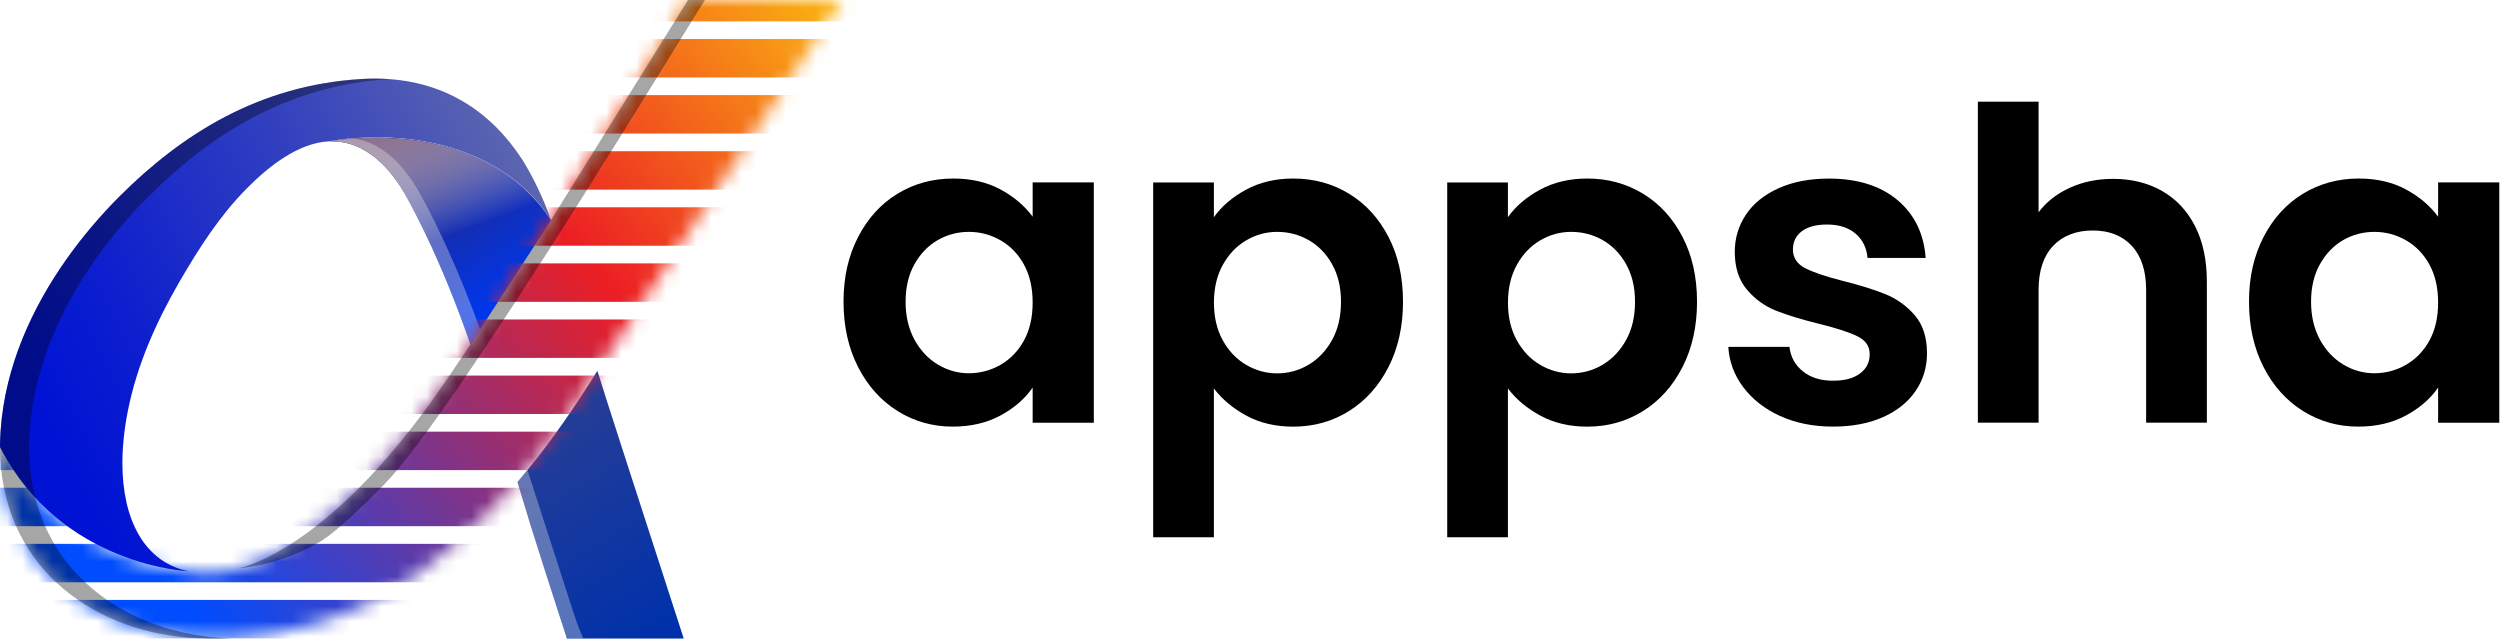
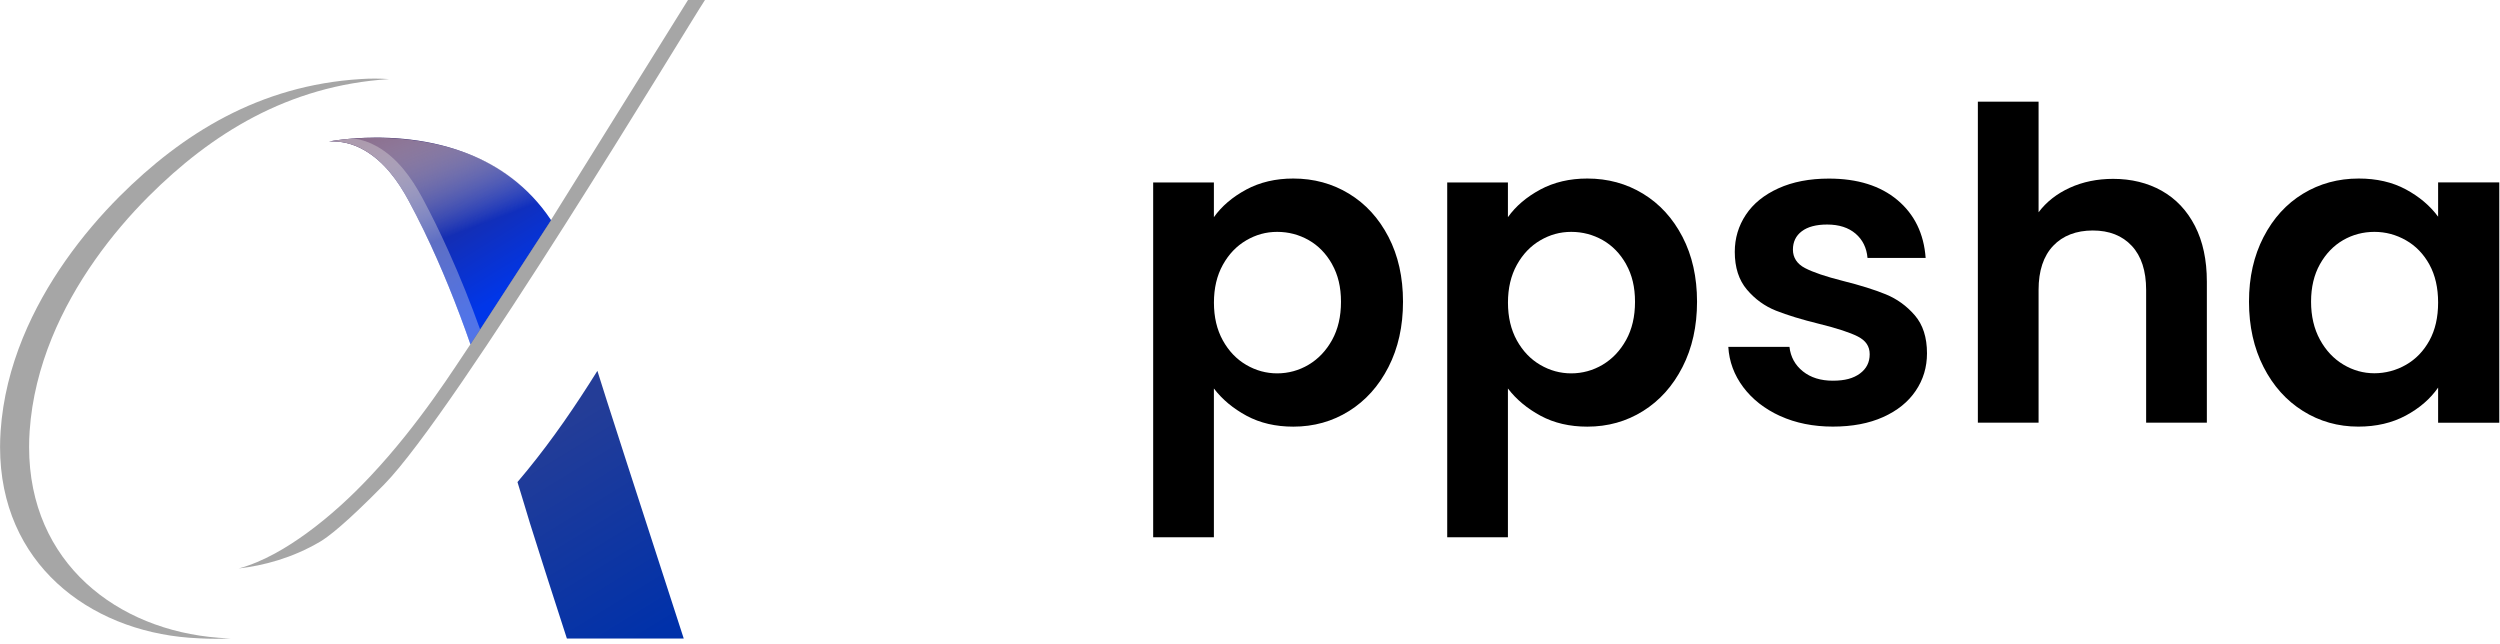
<svg xmlns="http://www.w3.org/2000/svg" width="167" height="43" viewBox="0 0 167 43" fill="none">
  <path d="M45.674 42.654H37.868C37.868 42.654 37.861 42.635 37.859 42.626C37.675 42.058 37.491 41.492 37.309 40.923C37.088 40.245 36.87 39.564 36.651 38.885C36.598 38.719 36.545 38.554 36.492 38.388C36.421 38.162 36.35 37.937 36.276 37.712C35.986 36.794 35.692 35.876 35.402 34.955C35.114 34.039 34.859 33.115 34.567 32.201C34.792 31.937 35.018 31.67 35.236 31.398C36.922 29.334 38.443 27.117 39.906 24.772C40.141 25.573 42.925 34.191 45.674 42.654Z" fill="url(#paint0_linear_24_2478)" />
-   <path opacity="0.35" d="M38.959 42.636H37.857L37.721 42.226C37.721 42.226 37.507 41.57 37.406 41.243C37.376 41.14 37.341 41.036 37.309 40.933C37.21 40.625 37.104 40.321 37.005 40.008C36.932 39.767 36.847 39.523 36.773 39.279C36.672 38.982 36.587 38.692 36.492 38.398C36.46 38.301 36.428 38.2 36.393 38.101C36.359 37.988 36.315 37.845 36.276 37.721C35.986 36.803 35.692 35.885 35.402 34.965C35.114 34.049 34.859 33.124 34.567 32.211C34.792 31.946 35.018 31.679 35.236 31.408C36.016 33.812 36.789 36.216 37.567 38.623C37.781 39.281 37.995 39.941 38.206 40.604C38.312 40.928 38.42 41.26 38.531 41.591C38.597 41.796 38.959 42.636 38.959 42.636Z" fill="#E7E7E6" />
  <path d="M36.811 14.705L36.802 14.722L35.573 16.615L32.074 22.008L31.427 23.004C30.53 20.418 29.506 17.867 28.315 15.4C28.303 15.382 28.294 15.361 28.285 15.34C27.974 14.698 27.65 14.063 27.314 13.435C26.594 12.087 25.655 10.79 24.33 10.028C23.543 9.575 22.752 9.411 21.976 9.455C22.022 9.446 22.381 9.375 22.973 9.31C23.023 9.306 23.074 9.301 23.124 9.294C23.283 9.278 23.453 9.262 23.637 9.248C25.379 9.115 28.25 9.135 31.066 10.196C31.131 10.221 31.197 10.246 31.264 10.272C33.293 11.072 35.281 12.425 36.786 14.666C36.792 14.68 36.802 14.691 36.811 14.705Z" fill="url(#paint1_linear_24_2478)" />
  <path style="mix-blend-mode:multiply" d="M37.409 16.583C36.841 16.592 36.224 16.602 35.573 16.613C33.827 16.641 31.855 16.673 30.07 16.703C29.718 16.707 29.373 16.712 29.039 16.721H28.956C28.747 16.277 28.533 15.838 28.315 15.398C28.303 15.38 28.294 15.359 28.285 15.338C27.974 14.696 27.65 14.061 27.314 13.433C26.594 12.085 25.655 10.787 24.33 10.026C23.543 9.573 22.752 9.409 21.976 9.453C22.022 9.444 22.381 9.373 22.973 9.308C23.023 9.304 23.074 9.299 23.124 9.292C23.32 9.274 23.534 9.258 23.766 9.241C25.558 9.133 28.342 9.198 31.066 10.194C31.131 10.219 31.197 10.245 31.264 10.27C33.27 11.041 35.228 12.331 36.714 14.448L36.786 14.664L36.802 14.72L37.409 16.583Z" fill="url(#paint2_linear_24_2478)" />
  <path opacity="0.35" d="M32.074 22.009L31.427 23.005C30.289 19.726 28.95 16.498 27.314 13.436C26.594 12.088 25.655 10.79 24.33 10.029C23.543 9.576 22.752 9.412 21.976 9.456C22.036 9.442 22.657 9.322 23.637 9.249C24.157 9.322 24.675 9.495 25.202 9.792C26.541 10.558 27.486 11.865 28.213 13.218C28.844 14.391 29.43 15.592 29.976 16.807C30.746 18.512 31.439 20.251 32.074 22.009Z" fill="#E7E7E6" />
  <mask id="mask0_24_2478" style="mask-type:luminance" maskUnits="userSpaceOnUse" x="0" y="0" width="57" height="43">
    <path d="M56.23 0C52.577 5.855 43.565 18.887 39.912 24.742C36.684 29.916 33.178 34.479 28.234 38.098C27.293 38.788 26.425 39.361 25.767 39.706C22.942 41.188 19.687 42.435 15.601 42.623H15.571C14.851 42.66 14.101 42.665 13.323 42.623C13.093 42.614 12.863 42.598 12.633 42.582C5.941 42.067 0.005 37.622 0.005 29.845C4.082 37.806 12.617 38.146 12.617 38.146C13.337 38.294 14.154 38.305 15.06 38.162C15.352 38.116 15.647 38.054 15.934 37.974C17.616 37.518 19.195 36.547 20.467 35.625C22.01 34.502 23.444 33.184 24.727 31.815C28.059 28.278 30.433 24.438 31.399 23.021L36.81 14.674C39.856 9.785 42.9 4.891 45.949 0H56.228H56.23Z" fill="white" />
  </mask>
  <g mask="url(#mask0_24_2478)">
-     <path d="M76.644 1.427H-7.757V-1.141H76.644V1.427ZM76.644 2.607H-7.757V5.175H76.644V2.607ZM76.644 6.353H-7.757V8.92H76.644V6.353ZM76.644 10.101H-7.757V12.668H76.644V10.101ZM76.644 13.846H-7.757V16.414H76.644V13.846ZM76.644 17.594H-7.757V20.162H76.644V17.594ZM76.644 21.34H-7.757V23.907H76.644V21.34ZM76.644 25.088H-7.757V27.655H76.644V25.088ZM76.644 28.835H-7.757V31.403H76.644V28.835ZM76.644 32.581H-7.757V35.149H76.644V32.581ZM76.644 36.329H-7.757V38.897H76.644V36.329ZM76.644 40.075H-7.757V42.642H76.644V40.075ZM76.644 43.822H-7.757V46.39H76.644V43.822Z" fill="url(#paint3_linear_24_2478)" />
-   </g>
+     </g>
  <g style="mix-blend-mode:screen" opacity="0.35">
    <path d="M47.092 0C45.948 1.726 30.463 27.491 25.641 32.385C23.034 35.036 21.891 35.885 21.38 36.186C19.514 37.283 17.609 37.78 15.944 37.974C17.625 37.518 19.203 36.547 20.476 35.625C22.02 34.502 23.453 33.184 24.736 31.815C28.068 28.278 30.442 24.438 31.408 23.021L36.819 14.674C39.865 9.785 42.909 4.891 45.958 0H47.092Z" fill="black" />
  </g>
-   <path d="M36.812 14.692C32.011 7.479 22.217 9.389 21.978 9.439C19.903 9.552 17.936 11.121 16.477 12.596C14.66 14.43 13.254 16.636 11.966 18.859C10.479 21.433 9.166 24.316 8.549 27.41C8.381 28.227 8.268 29.055 8.211 29.9C8.186 30.238 8.176 30.579 8.176 30.905V30.926C8.176 34.672 9.617 37.561 12.612 38.164C12.612 38.164 4.077 37.826 0 29.863C0 29.516 0.012 29.159 0.037 28.8C0.184 26.619 0.722 24.53 1.523 22.567C3.041 18.854 5.496 15.61 7.985 13.116C12.145 8.963 17.289 5.698 24.108 5.28C24.421 5.259 24.727 5.25 25.029 5.25C29.674 5.25 32.855 7.514 34.924 10.716C35.676 11.933 36.334 13.362 36.808 14.692H36.812Z" fill="url(#paint4_linear_24_2478)" />
  <g style="mix-blend-mode:screen" opacity="0.35">
    <path d="M15.262 42.641C15.313 42.646 15.366 42.646 15.416 42.646C14.742 42.681 14.047 42.681 13.322 42.641C13.092 42.632 12.862 42.616 12.632 42.6C5.94 42.085 0.004 37.64 0.004 29.863C0.004 29.516 0.016 29.159 0.041 28.8C0.188 26.619 0.727 24.53 1.527 22.567C3.046 18.854 5.5 15.61 7.99 13.116C12.149 8.963 17.293 5.698 24.113 5.28C24.425 5.259 24.731 5.25 25.033 5.25C25.359 5.25 25.681 5.261 25.992 5.284C19.203 5.715 14.075 8.977 9.929 13.116C7.438 15.61 4.985 18.854 3.467 22.567C2.668 24.53 2.128 26.619 1.98 28.8C1.955 29.159 1.944 29.516 1.944 29.863C1.944 37.64 7.879 42.085 14.572 42.6C14.802 42.616 15.032 42.635 15.262 42.641Z" fill="black" />
  </g>
-   <path d="M57.319 15.837C57.965 14.581 58.844 13.617 59.955 12.94C61.066 12.264 62.306 11.926 63.678 11.926C64.876 11.926 65.923 12.167 66.823 12.65C67.72 13.134 68.44 13.741 68.981 14.475V12.186H73.067V28.238H68.981V25.891C68.458 26.643 67.738 27.267 66.823 27.759C65.905 28.252 64.846 28.498 63.65 28.498C62.297 28.498 61.066 28.151 59.955 27.456C58.844 26.761 57.965 25.781 57.319 24.515C56.672 23.25 56.348 21.796 56.348 20.153C56.348 18.51 56.672 17.091 57.319 15.835V15.837ZM68.403 17.677C68.017 16.974 67.495 16.43 66.839 16.055C66.181 15.678 65.477 15.489 64.725 15.489C63.972 15.489 63.275 15.674 62.638 16.039C62.001 16.407 61.483 16.944 61.087 17.648C60.691 18.354 60.494 19.189 60.494 20.153C60.494 21.117 60.691 21.964 61.087 22.689C61.483 23.413 62.005 23.968 62.652 24.354C63.298 24.741 63.988 24.934 64.722 24.934C65.456 24.934 66.181 24.745 66.837 24.368C67.492 23.991 68.014 23.45 68.401 22.746C68.787 22.042 68.981 21.195 68.981 20.211C68.981 19.226 68.787 18.379 68.401 17.675L68.403 17.677Z" fill="black" />
  <path d="M83.246 12.664C84.164 12.172 85.211 11.926 86.391 11.926C87.762 11.926 89.002 12.264 90.114 12.94C91.225 13.617 92.104 14.578 92.75 15.823C93.397 17.07 93.721 18.513 93.721 20.155C93.721 21.798 93.397 23.252 92.75 24.518C92.104 25.783 91.225 26.763 90.114 27.458C89.002 28.153 87.762 28.5 86.391 28.5C85.213 28.5 84.176 28.259 83.276 27.776C82.379 27.292 81.647 26.685 81.088 25.951V35.89H77.032V12.188H81.088V14.507C81.61 13.773 82.328 13.159 83.246 12.666V12.664ZM88.984 17.648C88.588 16.944 88.066 16.407 87.419 16.039C86.773 15.674 86.071 15.489 85.319 15.489C84.567 15.489 83.895 15.678 83.249 16.055C82.602 16.433 82.08 16.978 81.684 17.694C81.288 18.409 81.091 19.249 81.091 20.215C81.091 21.181 81.288 22.021 81.684 22.737C82.08 23.452 82.602 23.998 83.249 24.375C83.895 24.752 84.585 24.941 85.319 24.941C86.053 24.941 86.773 24.748 87.419 24.361C88.066 23.975 88.588 23.425 88.984 22.709C89.38 21.994 89.578 21.145 89.578 20.16C89.578 19.175 89.38 18.358 88.984 17.654V17.648Z" fill="black" />
  <path d="M102.887 12.664C103.805 12.172 104.852 11.926 106.032 11.926C107.404 11.926 108.644 12.264 109.755 12.94C110.866 13.617 111.745 14.578 112.391 15.823C113.038 17.07 113.362 18.513 113.362 20.155C113.362 21.798 113.038 23.252 112.391 24.518C111.745 25.783 110.866 26.763 109.755 27.458C108.644 28.153 107.404 28.5 106.032 28.5C104.855 28.5 103.817 28.259 102.917 27.776C102.02 27.292 101.289 26.685 100.729 25.951V35.89H96.674V12.188H100.729V14.507C101.252 13.773 101.97 13.159 102.887 12.666V12.664ZM108.625 17.648C108.23 16.944 107.707 16.407 107.061 16.039C106.414 15.674 105.713 15.489 104.96 15.489C104.208 15.489 103.536 15.678 102.89 16.055C102.243 16.433 101.721 16.978 101.325 17.694C100.93 18.409 100.732 19.249 100.732 20.215C100.732 21.181 100.93 22.021 101.325 22.737C101.721 23.452 102.243 23.998 102.89 24.375C103.536 24.752 104.226 24.941 104.96 24.941C105.694 24.941 106.414 24.748 107.061 24.361C107.707 23.975 108.23 23.425 108.625 22.709C109.021 21.994 109.219 21.145 109.219 20.16C109.219 19.175 109.021 18.358 108.625 17.654V17.648Z" fill="black" />
  <path d="M118.913 27.791C117.88 27.317 117.059 26.675 116.449 25.863C115.842 25.051 115.508 24.154 115.451 23.169H119.536C119.612 23.845 119.914 24.391 120.434 24.807C120.956 25.224 121.621 25.431 122.433 25.431C123.245 25.431 123.809 25.272 124.244 24.952C124.678 24.632 124.895 24.204 124.895 23.664C124.895 23.123 124.628 22.746 124.099 22.476C123.567 22.207 122.711 21.927 121.533 21.637C120.355 21.347 119.389 21.052 118.637 20.753C117.885 20.454 117.236 19.985 116.695 19.347C116.155 18.71 115.883 17.87 115.883 16.826C115.883 15.917 116.129 15.091 116.622 14.348C117.114 13.605 117.839 13.016 118.796 12.581C119.753 12.146 120.878 11.93 122.171 11.93C124.083 11.93 125.608 12.408 126.749 13.363C127.888 14.32 128.516 15.609 128.633 17.231H124.75C124.692 16.554 124.425 16.014 123.954 15.609C123.48 15.204 122.847 14.999 122.056 14.999C121.322 14.999 120.756 15.149 120.36 15.448C119.964 15.747 119.767 16.159 119.767 16.678C119.767 17.198 120.036 17.631 120.579 17.909C121.119 18.19 121.959 18.475 123.1 18.763C124.26 19.053 125.214 19.352 125.969 19.66C126.724 19.969 127.37 20.438 127.911 21.066C128.451 21.694 128.723 22.538 128.723 23.602C128.723 24.529 128.472 25.364 127.968 26.107C127.467 26.85 126.742 27.434 125.794 27.86C124.846 28.286 123.726 28.497 122.433 28.497C121.14 28.497 119.946 28.261 118.913 27.787V27.791Z" fill="black" />
  <path d="M144.406 12.746C145.352 13.278 146.09 14.06 146.622 15.093C147.153 16.126 147.418 17.369 147.418 18.816V28.233H143.362V19.366C143.362 18.091 143.042 17.111 142.405 16.425C141.767 15.74 140.898 15.397 139.798 15.397C138.698 15.397 137.794 15.74 137.148 16.425C136.501 17.111 136.177 18.091 136.177 19.366V28.233H132.121V6.79H136.177V14.18C136.699 13.485 137.394 12.94 138.264 12.542C139.133 12.146 140.1 11.948 141.16 11.948C142.377 11.948 143.458 12.215 144.406 12.744V12.746Z" fill="black" />
  <path d="M151.204 15.837C151.851 14.581 152.729 13.617 153.841 12.94C154.952 12.264 156.192 11.926 157.563 11.926C158.762 11.926 159.808 12.167 160.708 12.65C161.605 13.134 162.325 13.741 162.866 14.475V12.186H166.952V28.238H162.866V25.891C162.344 26.643 161.624 27.267 160.708 27.759C159.79 28.252 158.732 28.498 157.535 28.498C156.183 28.498 154.952 28.151 153.841 27.456C152.729 26.761 151.851 25.781 151.204 24.515C150.558 23.25 150.233 21.796 150.233 20.153C150.233 18.51 150.558 17.091 151.204 15.835V15.837ZM162.288 17.677C161.902 16.974 161.38 16.43 160.724 16.055C160.066 15.678 159.362 15.489 158.61 15.489C157.857 15.489 157.16 15.674 156.523 16.039C155.886 16.407 155.368 16.944 154.972 17.648C154.577 18.354 154.379 19.189 154.379 20.153C154.379 21.117 154.577 21.964 154.972 22.689C155.368 23.413 155.89 23.968 156.537 24.354C157.183 24.741 157.874 24.934 158.607 24.934C159.341 24.934 160.066 24.745 160.722 24.368C161.377 23.991 161.9 23.45 162.286 22.746C162.673 22.042 162.866 21.195 162.866 20.211C162.866 19.226 162.673 18.379 162.286 17.675L162.288 17.677Z" fill="black" />
  <defs>
    <linearGradient id="paint0_linear_24_2478" x1="44.1" y1="42.205" x2="36.038" y2="29.075" gradientUnits="userSpaceOnUse">
      <stop stop-color="#0031AA" />
      <stop offset="1" stop-color="#243D97" />
    </linearGradient>
    <linearGradient id="paint1_linear_24_2478" x1="34.253" y1="19.992" x2="26.968" y2="8.13" gradientUnits="userSpaceOnUse">
      <stop offset="0.04" stop-color="#0036E9" />
      <stop offset="1" stop-color="#322161" />
    </linearGradient>
    <linearGradient id="paint2_linear_24_2478" x1="30.813" y1="15.838" x2="27.91" y2="8.144" gradientUnits="userSpaceOnUse">
      <stop offset="0.04" stop-color="white" stop-opacity="0" />
      <stop offset="1" stop-color="#8C7190" />
    </linearGradient>
    <linearGradient id="paint3_linear_24_2478" x1="12.778" y1="40.816" x2="59.439" y2="1.643" gradientUnits="userSpaceOnUse">
      <stop stop-color="#004DFF" />
      <stop offset="0.58" stop-color="#EC1E24" />
      <stop offset="1" stop-color="#FCBF10" />
    </linearGradient>
    <linearGradient id="paint4_linear_24_2478" x1="3.41" y1="28.333" x2="36.153" y2="11.518" gradientUnits="userSpaceOnUse">
      <stop stop-color="#0013D4" />
      <stop offset="0.21" stop-color="#0D1FCE" />
      <stop offset="0.61" stop-color="#3240BF" />
      <stop offset="1" stop-color="#5D67AF" />
    </linearGradient>
  </defs>
</svg>